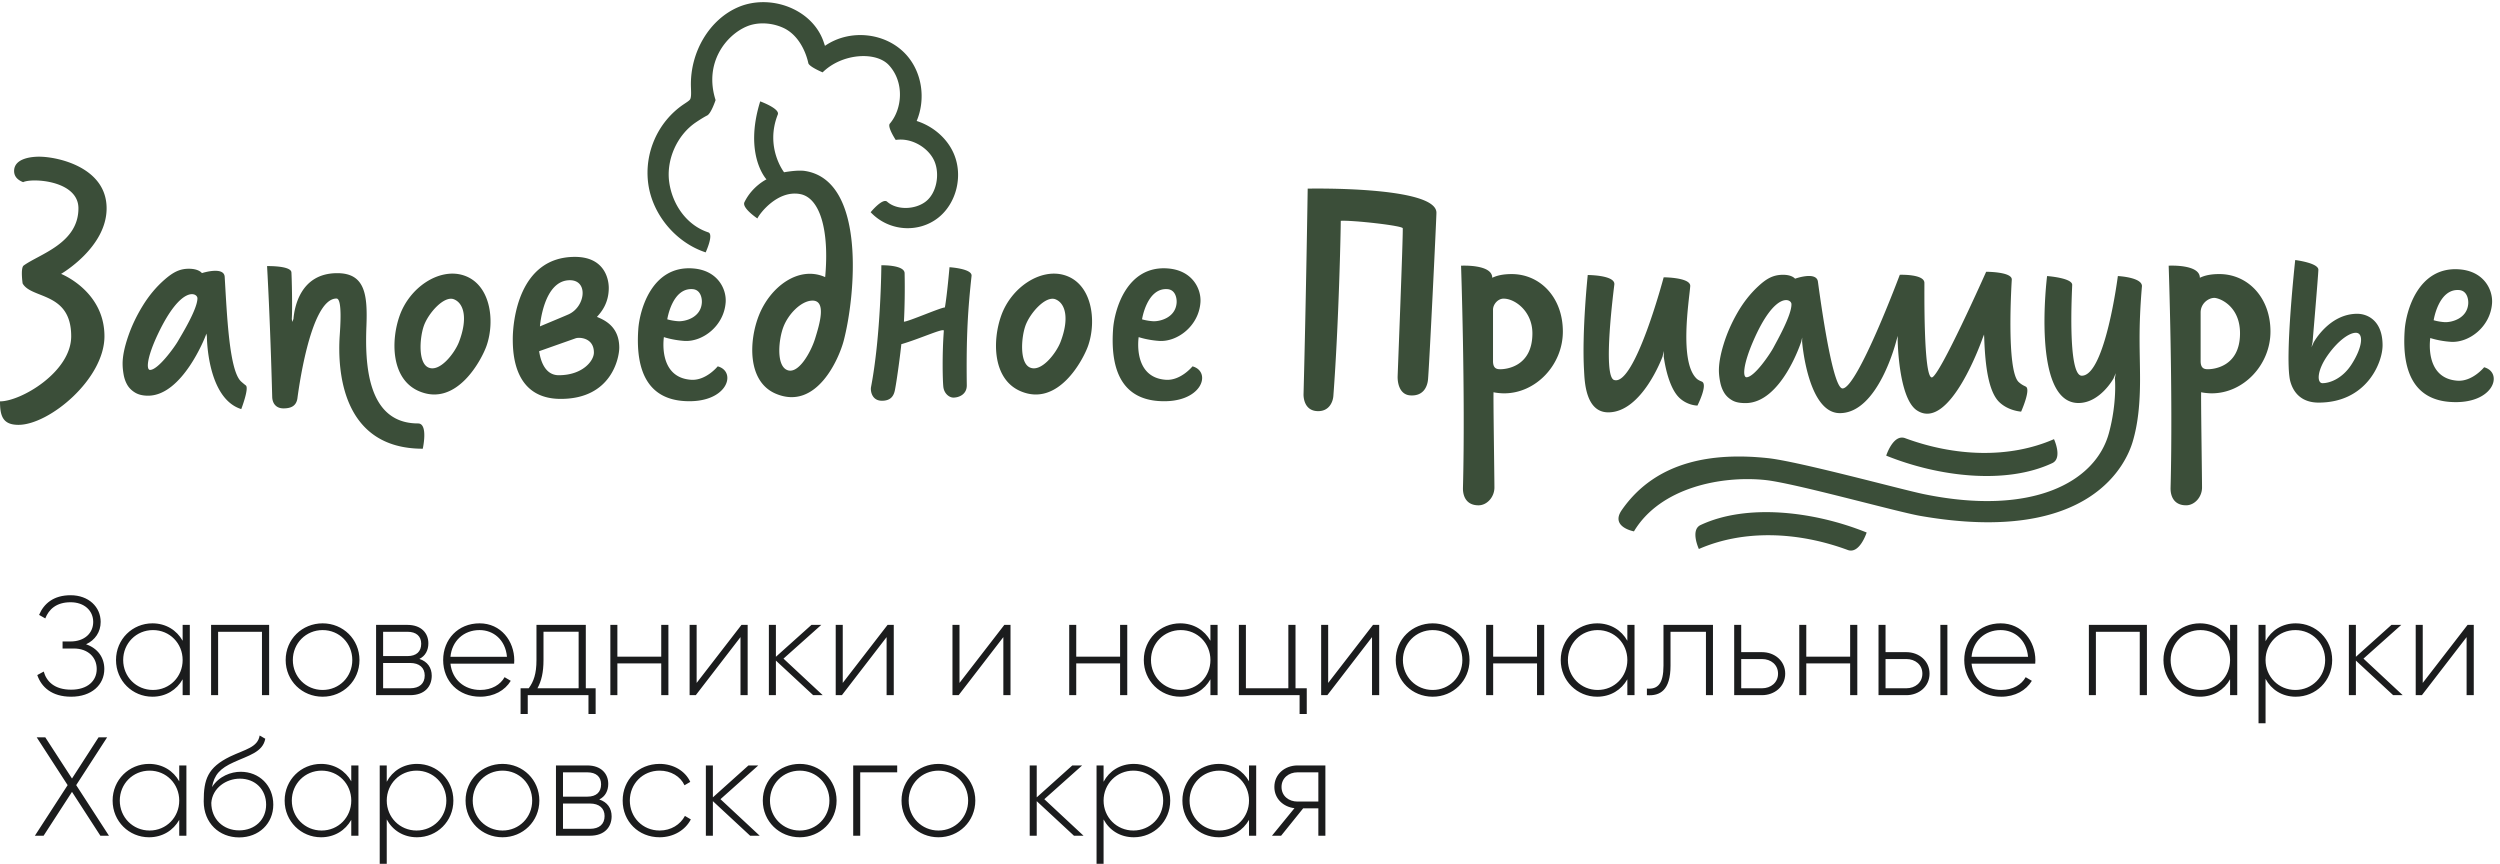
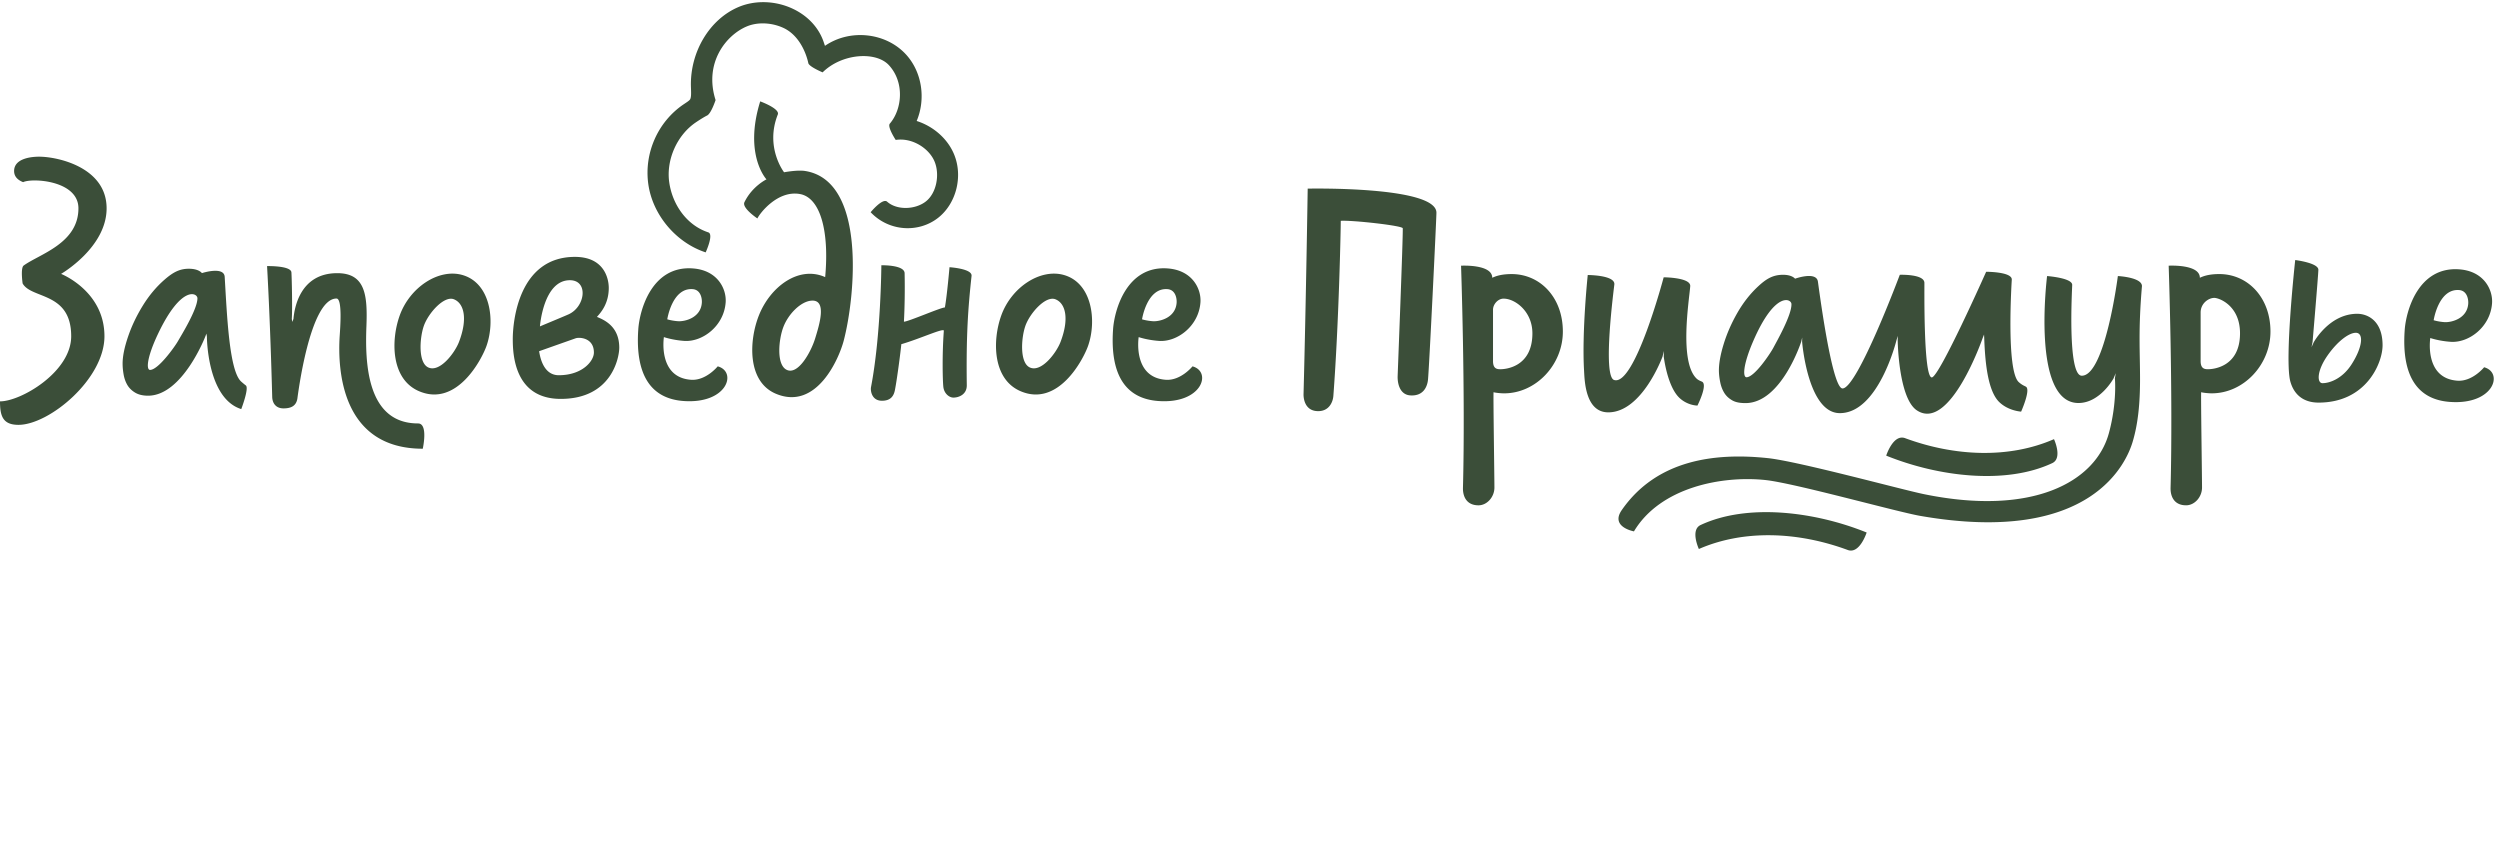
<svg xmlns="http://www.w3.org/2000/svg" height="172.96" width="500.56" xml:space="preserve">
  <path style="fill:#3b4e39;fill-opacity:1;fill-rule:nonzero;stroke:none" d="M27.785 660.867C4.141 660.867 0 674.285 0 696.207c31.57 0 107.18 44.289 107.18 98.035 0 67.196-60.024 55.735-73.13 79.528 0 0-3.386 23.32 1.602 26.941 23.883 17.32 82.422 33.234 82.422 86.117 0 42.092-69.926 46.002-83.238 39.382-9.082 3.59-13.598 9.18-13.598 16.75 0 20.26 29.184 21.61 37.524 21.61 28.453 0 101.734-16.17 101.734-77.742 0-59.164-68.547-98.703-68.547-98.703s65.293-25.68 65.293-93.883c0-64.551-83.117-133.375-129.457-133.375m573.957 164.621c15.317 42.598 58.731 71.008 94.176 61.02 42.539-11.981 49.844-68.574 36.527-106.692-6.886-19.726-44.558-93.062-101.953-68.144-42.168 18.305-42.109 76.648-28.75 113.816m42.762-78.09c17.098-8.371 39.969 21.211 46.531 38.415 13.477 35.328 7.422 58.109-7.719 64.089-14.902 5.879-38.886-21.265-45.433-40.547-6.07-17.871-8.61-54.503 6.621-61.957m862.826 78.09c15.32 42.598 58.73 71.008 94.18 61.02 42.53-11.981 49.84-68.574 36.54-106.692-6.9-19.726-44.56-93.062-101.97-68.144-42.17 18.305-42.11 76.648-28.75 113.816m42.76-78.09c17.1-8.371 39.97 21.211 46.53 38.415 13.48 35.328 7.42 58.109-7.72 64.089-14.9 5.879-38.88-21.265-45.43-40.547-6.06-17.871-8.61-54.503 6.62-61.957m-778.133 42.793c0 26.153 8.742 123.551 93.598 123.551 44.633 0 50.914-33.5 50.914-46.695 0-23.555-11.699-36.899-17.813-43.652 11.532-4.766 33.606-14.516 33.606-46.415 0-14.292-11-77.031-88.078-77.031-70.176 0-72.227 67.637-72.227 90.242m40.895 18.868c1.347.679 36.539 15.211 43.043 18.152 25.468 11.504 30.234 51.398 2.031 51.398-40.059 0-45.074-69.55-45.074-69.55m-1.235-37.332c1.012-5.774 5.18-36.141 29.524-36.141 35.652 0 52.945 21.402 52.945 34.152 0 22.426-21.926 23.395-27.492 21.418a75495.183 75495.183 0 0 1-54.977-19.429m458.513 15.703c-6.88-26.196-40.5-105.575-102-79.778-43.7 18.317-40.63 80.477-25.53 118.282 17.18 43.043 60.02 75.132 99.64 57.324 6.54 71.586-8.17 119.452-37.57 125.002-33.99 6.42-61.17-29.326-64.46-36.69 0 0-23.72 15.793-19.52 24.446 11.67 24.074 33.19 34.404 33.19 34.404s-34.48 36.63-9.43 117.42c0 0 30-10.91 26.48-19.78-19.65-49.52 9.44-86.95 9.44-86.95s19.91 3.78 31.54 1.96c92.81-14.58 75.6-189.41 58.22-255.64m-48.01 60.441c-16.49-.859-35.43-20.23-42.86-39.867-6.89-18.168-10.82-55.84 4.58-64.063 17.33-9.218 36.96 26.438 43.24 46.743 6.37 20.586 18.18 58.406-4.96 57.187m207.3 50.285s-3.71-42.922-6.96-60.586c-5.97.106-55.38-21.523-61.67-21.418 1.11 20.082 1.61 46.934 1.06 72.981-.26 12.855-35.02 11.965-35.02 11.965s-.57-105.414-15.55-183.325c-1.11-5.832 1.22-20.378 15.96-20.632 13.4-.235 18.23 6.976 20.01 16.078 3.37 17.129 8.89 60.199 9.63 69.062 28.63 8.34 64.36 25.039 64 20.231-2.7-36.082-1.76-75.09-.75-84.383 1.08-10.047 8.72-16.117 14.93-16.238 7.63-.133 20.57 4.172 20.38 18.672-.97 74.765 1.76 114.351 7.18 164.593 1.17 10.895-33.2 13-33.2 13m314.68-201.445c-49.28 3.461-73.26 38.902-68.43 108.133 2.05 29.344 20.55 95.808 81.89 91.519 37.75-2.644 51.05-31.14 49.65-51.058-2.49-35.668-34.91-59.996-62.4-58.082-17.82 1.246-30.6 5.73-30.6 5.73s-9.58-60.723 40.84-64.254c22.59-1.574 40.2 20.215 40.2 20.215 29.59-8.059 14.54-56.789-51.15-52.203m-24.82 123.004s6.74-2.184 16.21-2.852c10.14-.711 34.26 4.973 35.85 27.86.44 6.281-1.58 19.562-13.91 20.425-30.93 2.168-38.15-45.433-38.15-45.433m-689.95-123.004c-49.275 3.461-73.264 38.902-68.424 108.133 2.063 29.344 20.543 95.808 81.884 91.519 37.75-2.644 51.05-31.14 49.65-51.058-2.49-35.668-34.91-59.996-62.4-58.082-17.82 1.246-30.587 5.73-30.587 5.73s-9.59-60.723 40.837-64.254c22.59-1.574 40.2 20.215 40.2 20.215 29.59-8.059 14.54-56.789-51.16-52.203m-24.8 123.004s6.72-2.184 16.19-2.852c10.14-.711 34.26 4.973 35.86 27.86.43 6.281-1.59 19.562-13.92 20.425-30.93 2.168-38.13-45.433-38.13-45.433m2684-124.383c-49.27 3.441-73.26 38.902-68.41 108.113 2.05 29.344 20.54 95.813 81.88 91.524 37.74-2.645 51.04-31.141 49.64-51.063-2.49-35.664-34.91-59.992-62.39-58.062-17.83 1.246-30.6 5.715-30.6 5.715s-9.58-60.723 40.84-64.254c22.59-1.575 40.21 20.215 40.21 20.215 29.58-8.063 14.53-56.79-51.17-52.188m-24.8 123.004s6.72-2.199 16.19-2.867c10.14-.711 34.26 4.988 35.86 27.875.43 6.277-1.58 19.547-13.92 20.41-30.93 2.168-38.13-45.418-38.13-45.418M1179.17 1258.54c24.5-11.24 34.81-39.24 37.69-53.06 1.12-5.45 21.56-13.97 21.56-13.97 29.03 28.74 80.26 31.99 99.74 10.88 23.81-25.8 20.15-66.23 1.43-88.06-4.17-4.85 8.85-24.54 8.85-24.54 24.68 3.77 49.97-12.42 58.36-32.19 8.32-19.67 3.17-47.72-12.92-60.366-16.04-12.586-43.71-13.476-58.31-.429-6.87 6.125-24.85-15.84-24.85-15.84 27.86-29.402 72.36-31.363 101.54-8.461 27.64 21.719 37.86 63.096 23.79 96.256-9.94 23.42-31.27 41.67-56.04 49.58 13.85 32.77 8.38 73.38-16.05 100.08-30.22 33.06-84.25 39.05-121.99 13.05-.64 1.71-1.23 3.53-1.69 4.92-7.35 22.37-24.33 40.61-47.83 51.38-25.62 11.71-55.6 12.57-80.24 2.28-43.78-18.28-73.44-67.55-72.07-119.81l.12-3.67c.22-6.12.46-13.07-1.5-15.92-1.18-1.67-4.29-3.73-7.31-5.72l-2.45-1.64c-38.824-26.35-59.527-73.55-53.016-119.99 6.532-46.46 41.816-88.155 86.376-102.788 0 0 12.57 27.297 3.97 30.129-32.44 10.644-54.08 41.695-58.85 75.509-4.73 33.81 11.68 70.83 39.94 89.99-.07-.03 10.29 7.05 17.09 10.43 6.17 3.06 12.76 23.25 12.76 23.25-17.85 56.07 15.96 97.91 47.06 110.89 16.32 6.83 37.38 5.83 54.84-2.17m789.49-242.04s-2.59-170.855-6.25-309.293c-.15-5.566 1.33-24.672 20.48-25.664 18.24-.934 23.75 14.219 24.4 22.754 8.27 109.422 11.24 253.098 11.15 263.742 17.65 1.125 93.33-7.289 93.33-11.266.58-12.484-7.73-220.863-7.73-223.785 0-12.871 4.87-26.761 18.88-27.758 20.58-1.468 25.81 14.118 26.8 23.247 1.72 15.718 12.75 243.273 12.74 251.804-.12 40.299-193.8 36.219-193.8 36.219m295.8-308.195c-6.22 0-14.3 1.039-15.97 1.722-.67-1.351 1.27-128.109 1.27-143.589 0-14.071-11.01-26.704-23.98-26.704-18.24 0-23.72 13.657-23.38 26.45 3.77 142.121-2.86 334.277-2.86 334.277s46.94 2.625 46.94-18.141c2.69 1.008 10.65 5.535 29.21 5.535 42.84 0 77.1-35.027 77.1-86.546 0-50.137-40.63-93.004-88.33-93.004m42.48 90.379c0 32.875-25.99 52.199-43.39 52.199-8.67 0-15.91-8.727-15.91-16.61v-77.359c0-11.281 5.6-12.32 11.07-12.32 6.94 0 48.23 2.687 48.23 54.09m917.65 71.019c0 13.434-36.27 15.172-36.27 15.172s-19.17-150.031-54.3-150.031c-22.14 0-14.44 131.476-14.44 136.789 0 10.496-37.8 13.242-37.8 13.242s-24.15-191.117 47.22-191.117c32.63 0 52.86 37.094 52.86 37.094l3.24 7.793-1.24-7.793s3.48-36.278-8.99-82.305c-20.02-73.871-115.34-125.512-278.54-91.996-33.59 6.887-189.04 49.383-235.21 54.25-78.98 8.312-166.84-2.09-219.69-78.309-17.66-25.472 18.4-31.988 18.4-31.988 39.6 66.262 132.12 84.219 197.83 77.289 43.38-4.559 197.57-47.734 233.03-53.941 260.1-45.45 311.25 83.078 319.73 110.953 8.46 27.859 11.29 59.383 11.29 94.562 0 42.582-2.82 73.543 2.88 140.336M629.348 662.988c-77.641 0-79.825 92.012-77.715 146.485 1.797 46.738-1.692 79.734-43.906 79.734-56.211 0-64.567-52.766-65.961-68.898l-1.75-4.512-.715 4.57c1.039 16.196-.016 61.582-.578 70.012-.7 10.332-36.66 9.457-36.66 9.457s4.66-79.289 7.73-196.785c.27-10.524 6.398-17.41 16.922-17.41 10.508 0 18.984 2.968 20.957 14.632.387 2.274 18.375 150.758 58.898 150.758 9.157 0 5.551-44.75 4.793-56.625-3.207-50.125 2.36-169.488 125.094-169.488 0 0 8.52 38.07-7.109 38.07m2700.392 45.317c-6.21 0-14.28 1.039-15.96 1.722-.67-1.351 1.26-128.109 1.26-143.589 0-14.071-11.01-26.704-23.98-26.704-18.24 0-23.72 13.657-23.38 26.45 3.77 142.121-2.85 334.277-2.85 334.277s46.93 2.625 46.93-18.141c2.69 1.008 10.65 5.535 29.23 5.535 42.84 0 77.08-35.027 77.08-86.546 0-50.137-40.61-93.004-88.33-93.004m42.49 90.379c0 41.601-31.24 53.296-38.72 53.296-8.67 0-20.57-8.191-20.57-22.011v-73.055c0-11.281 5.59-12.32 11.07-12.32 6.93 0 48.22 2.687 48.22 54.09m-532.64-184.188c78.91-31.91 180.14-44.051 250.02-11.25 15.87 7.453 2.57 36.07 2.57 36.07-67.58-29.539-149.32-26.168-224.14 1.485-17.95 6.633-28.45-26.305-28.45-26.305m-29.44-115.726c-78.92 31.898-180.13 44.05-250.02 11.25-15.87-7.454-2.57-36.082-2.57-36.082 67.59 29.535 149.32 26.167 224.14-1.485 17.94-6.637 28.45 26.317 28.45 26.317M440.016 815.797l1.75 4.512m-78.563-135.723c-51.637 16.18-51.726 109.035-51.726 109.035l-.7 4.586-1.75-4.512s-34.363-88.937-86.132-88.937c-7.957 0-14.516 1.586-19.653 4.734-5.148 3.145-9.039 7.051-11.711 11.711-2.64 4.629-4.468 9.856-5.461 15.672-1.011 5.789-1.5 11.18-1.5 16.164 0 10.953 2.731 24.461 8.207 40.551 5.461 16.105 12.957 31.777 22.399 47.051 9.441 15.246 20.394 28.277 32.847 39.07 12.438 10.773 22.309 16.16 36.247 16.16 15.363 0 19.695-6.574 19.695-6.574s33.293 10.805 34.289-5.625c3.457-57.574 6.812-141.66 24.859-157.692 2.778-2.476 5.758-4.91 6.903-5.742 5.386-3.906-6.813-35.652-6.813-35.652m-65.976 166.789c0 8.266-24.196 20.289-59.239-53.301-17.261-36.246-17.945-54.504-12.097-54.504 12.277 0 37.199 34.852 42.019 43.328 4.813 8.457 29.317 47.911 29.317 64.477M2562.35 725.832c-.99.508-5.4 1.977-8.13 4.59-26.56 25.199-11.37 117.359-9.66 139.117 1.05 13.348-39.98 13.449-39.98 13.449s-43.6-164.828-74.68-154.558c-17.71 5.836-.11 138.425.41 143.797 1.32 14.191-40.04 14.191-40.04 14.191s-8.98-84.914-5.54-144.168c.82-13.879 1.57-62.562 36.44-62.562 51.03 0 81.68 83.949 81.68 83.949l2.09 8.461-.25-8.356s5.24-45.91 24.33-62.949c12.4-11.059 26.39-10.91 26.39-10.91s15.89 31.363 6.94 35.949m480.34-45.047s-18.71.949-32.52 13.985c-16.61 15.64-21.56 54.96-23 96.222l-.3 5.848-2.2-5.641s-49.17-141.851-99.04-108.437c-27.73 18.582-28.78 105.781-28.78 105.781l.26 6.25-1.95-6.113s-26.91-110.18-85.38-110.18c-48.39 0-56.79 107.508-56.79 107.508l.11 6.336-1.46-6.266s-29.77-92.453-83.89-92.453c-7.96 0-14.56 1.055-19.82 4.035-5.25 2.969-9.27 6.727-12.09 11.281-2.81 4.543-4.81 9.707-6.01 15.469-1.21 5.758-1.89 11.145-2.07 16.117-.37 10.953 1.87 24.551 6.79 40.817 4.91 16.269 11.84 32.195 20.75 47.797 8.9 15.57 19.4 28.972 31.45 40.179 12.07 11.219 21.74 16.95 35.67 17.438 15.34.535 19.9-5.848 19.9-5.848s32.3 11.653 34.46-4.469c7.74-57.156 23.68-161.265 37.17-160.777 22.44.789 86.09 171.125 86.09 171.125s36.54 1.363 37.02-11.949c.17-5.121-1.71-142.996 11.19-142.551 11.19.402 81.78 159.027 81.78 159.027s39.28.133 38.59-11.89c-.07-1.363-8.83-136.625 10.47-154.172 5.15-4.676 8.87-5.742 10.86-6.977 7.47-4.57-7.26-37.492-7.26-37.492m-345.77 161.949c-.29 8.27-24.88 19.446-57.34-55.332-15.99-36.828-16.03-55.097-10.2-54.89 12.28.429 35.97 36.129 40.49 44.738 4.52 8.637 27.63 48.934 27.05 65.484m889.91-62.144c0-26.274-24.22-86.223-96.36-86.223-22.74 0-36.81 11.903-42.38 31.363-9.3 32.625 7.22 183.262 7.22 183.262s35.04-4.289 34.86-14.738c-.16-8.445-8.74-108.68-8.74-108.68l-1.57-7.761 3.32 7.347s23.17 42.91 65.5 42.91c15.08 0 38.15-9.812 38.15-47.48m-40.27 18.879c-9.79 0-26.12-11.399-41.35-32.446-17.86-24.656-17.32-43.418-8.79-43.418 10.78 0 29.85 6.727 43.68 28.247 17.15 26.66 18.4 47.617 6.46 47.617" transform="matrix(.133 0 0 -.133 0 172.96)" />
-   <path style="fill:#1b1c1d;fill-opacity:1;fill-rule:nonzero;stroke:none" d="m164.031 42.32-49.308 76.168 46.562 71.953h-12.914l-39.984-62-40.211 62H55.262l46.562-71.953L52.516 42.32h13.12l42.751 66.02 42.73-66.02zm105.797 105.801v-23.91c-8.89 15.867-25.172 26.238-45.492 26.238-30.039 0-54.801-23.91-54.801-55.23 0-31.32 24.762-55.23 54.801-55.23 20.32 0 36.602 10.382 45.492 26.242V42.32h10.793v105.8zm-44.644-97.98c-25.192 0-44.856 19.91-44.856 45.078 0 25.172 19.664 45.082 44.856 45.082 25.171 0 44.644-19.91 44.644-45.082 0-25.168-19.473-45.078-44.644-45.078m134.832-10.36c29.832 0 51.414 20.95 51.414 49.309 0 28.988-21.164 49.5-49.086 49.5-14.606 0-32.594-6.539-43.176-23.051 3.383 18.609 12.066 28.141 32.801 37.449 21.582 9.942 43.801 15.024 47.394 35.34l-8.461 4.871c-2.953-17.988-21.582-20.75-44.648-31.75-33.649-16.508-39.57-34.269-39.57-67.277 0-32.813 23.273-54.39 53.332-54.39m0 10.59c-24.121 0-41.903 17.116-41.903 41.468 1.692 22.422 22.43 36.39 42.953 36.39 23.485 0 39.575-16.5 39.575-39.14 0-22.442-16.715-38.719-40.625-38.719m168.804 97.75v-23.91c-8.89 15.867-25.172 26.238-45.492 26.238-30.043 0-54.801-23.91-54.801-55.23 0-31.32 24.758-55.23 54.801-55.23 20.32 0 36.602 10.382 45.492 26.242V42.32h10.793v105.8zm-44.644-97.98c-25.176 0-44.856 19.91-44.856 45.078 0 25.172 19.68 45.082 44.856 45.082 25.187 0 44.644-19.91 44.644-45.082 0-25.168-19.457-45.078-44.644-45.078m143.543 100.308c-20.512 0-36.809-10.578-45.492-26.879v24.551h-10.582V0h10.582v66.871c8.683-16.3 24.98-26.883 45.492-26.883 30.265 0 54.812 23.91 54.812 55.23 0 31.321-24.547 55.231-54.812 55.231m-.625-100.308c-25.188 0-44.867 19.91-44.867 45.078 0 25.172 19.679 45.082 44.867 45.082 25.176 0 44.855-19.91 44.855-45.082 0-25.168-19.679-45.078-44.855-45.078m129.429-10.153c30.68 0 55.438 23.91 55.438 55.23 0 31.321-24.758 55.231-55.438 55.231-30.902 0-55.644-23.91-55.644-55.23 0-31.32 24.742-55.23 55.644-55.23m0 10.152c-25.187 0-44.855 19.91-44.855 45.078 0 25.172 19.668 45.082 44.855 45.082 25.176 0 44.649-19.91 44.649-45.082 0-25.168-19.473-45.078-44.649-45.078m145.625 46.77c9.098 4.441 13.536 13.12 13.536 23.48 0 15.461-10.789 27.73-31.528 27.73h-47.183v-105.8h51.207c21.996 0 32.582 13.12 32.582 29.199 0 12.058-6.34 21.37-18.614 25.39m-17.992 40.84c13.328 0 20.739-6.77 20.739-17.98 0-11.86-7.2-18.629-20.739-18.629h-36.601v36.609zm4.024-85.05h-40.625V90.78h40.625c13.968 0 21.996-7.203 21.996-18.832 0-12.07-7.821-19.25-21.996-19.25m104.863-12.71c20.737 0 38.517 10.581 46.977 26.882l-8.89 5.277c-6.98-13.117-20.94-22.007-38.087-22.007-25.602 0-44.855 19.91-44.855 45.078 0 25.172 19.253 45.082 44.855 45.082 16.917 0 31.317-8.692 37.447-22.012l8.69 5.07c-7.62 16.512-25.4 27.09-46.137 27.09-31.957 0-55.645-23.91-55.645-55.23 0-31.32 23.688-55.23 55.645-55.23m150.637 2.331-59.04 55.02 56.92 50.781h-14.81l-53.54-48.031v48.031h-10.57v-105.8h10.57v52.05l56.08-52.05zm60.32-2.332c30.68 0 55.44 23.91 55.44 55.23 0 31.321-24.76 55.231-55.44 55.231-30.88 0-55.64-23.91-55.64-55.23 0-31.32 24.76-55.23 55.64-55.23m0 10.152c-25.18 0-44.85 19.91-44.85 45.078 0 25.172 19.67 45.082 44.85 45.082s44.65-19.91 44.65-45.082c0-25.168-19.47-45.078-44.65-45.078m146.68 97.98h-66.23v-105.8h10.58v95.429h55.65zm62.16-108.133c30.7 0 55.45 23.91 55.45 55.23 0 31.321-24.75 55.231-55.45 55.231-30.89 0-55.64-23.91-55.64-55.23 0-31.32 24.75-55.23 55.64-55.23m0 10.152c-25.17 0-44.85 19.91-44.85 45.078 0 25.172 19.68 45.082 44.85 45.082 25.19 0 44.65-19.91 44.65-45.082 0-25.168-19.46-45.078-44.65-45.078m218.38-7.82-59.04 55.019 56.92 50.781h-14.81l-53.54-48.031v48.031h-10.58v-105.8h10.58v52.05l56.08-52.05zm75.66 108.128c-20.53 0-36.81-10.578-45.5-26.879v24.551h-10.58V0h10.58v66.871c8.69-16.3 24.97-26.883 45.5-26.883 30.26 0 54.81 23.91 54.81 55.23 0 31.321-24.55 55.231-54.81 55.231m-.63-100.308c-25.18 0-44.87 19.91-44.87 45.078 0 25.172 19.69 45.082 44.87 45.082 25.18 0 44.86-19.91 44.86-45.082 0-25.168-19.68-45.078-44.86-45.078m174.08 97.98v-23.91c-8.89 15.867-25.19 26.238-45.49 26.238-30.06 0-54.82-23.91-54.82-55.23 0-31.32 24.76-55.23 54.82-55.23 20.3 0 36.6 10.382 45.49 26.241V42.32h10.79v105.801zm-44.65-97.98c-25.19 0-44.85 19.91-44.85 45.078 0 25.172 19.66 45.082 44.85 45.082 25.18 0 44.65-19.91 44.65-45.082 0-25.168-19.47-45.078-44.65-45.078m159.61 97.98h-41.9c-18.82 0-34.91-12.91-34.91-32.371 0-17.781 13.53-30.059 30.26-31.96l-33.86-41.47h13.75l33.23 41.258h22.84V42.32h10.59zm-41.9-54.383c-13.33 0-24.12 8.461-24.12 22.012 0 13.328 10.79 22 24.12 22h31.31V93.738h-31.31M129.539 330.52c13.758 6.351 22.012 18.628 22.012 33.648 0 22.637-18.199 40.195-45.285 40.195-25.813 0-40.418-12.898-47.407-29.613l9.32-5.297c5.282 13.551 16.505 24.344 38.087 24.344 20.734 0 34.062-12.707 34.062-29.629 0-16.727-12.914-29.418-34.269-29.418h-11.86v-10.582h16.711c22.012 0 34.703-13.535 34.703-30.887 0-17.992-13.953-31.109-38.504-31.109-25.394 0-37.238 12.699-41.261 27.289l-9.735-5.281c6.145-17.989 21.801-32.59 50.996-32.59 30.891 0 49.934 17.988 49.934 41.691 0 17.559-10.152 31.317-27.504 37.239m145.414 29.195v-23.91c-8.89 15.883-25.187 26.242-45.492 26.242-30.059 0-54.816-23.914-54.816-55.231 0-31.316 24.757-55.226 54.816-55.226 20.305 0 36.602 10.371 45.492 26.238v-23.906h10.789v105.793zm-44.648-97.965c-25.188 0-44.867 19.891-44.867 45.066 0 25.188 19.679 45.079 44.867 45.079 25.175 0 44.648-19.891 44.648-45.079 0-25.175-19.473-45.066-44.648-45.066m174.863 97.965h-87.395V253.922h10.586v95.433h66.02v-95.433h10.789zm80.555-108.125c30.679 0 55.437 23.91 55.437 55.226 0 31.317-24.758 55.231-55.437 55.231-30.907 0-55.664-23.914-55.664-55.231 0-31.316 24.757-55.226 55.664-55.226m0 10.16c-25.192 0-44.871 19.891-44.871 45.066 0 25.188 19.679 45.079 44.871 45.079 25.172 0 44.644-19.891 44.644-45.079 0-25.175-19.472-45.066-44.644-45.066m145.621 46.758c9.097 4.453 13.535 13.121 13.535 23.496 0 15.437-10.789 27.711-31.524 27.711h-47.187V253.922h51.207c22 0 32.582 13.117 32.582 29.207 0 12.051-6.355 21.371-18.613 25.379m-17.989 40.847c13.329 0 20.735-6.769 20.735-17.988 0-11.847-7.199-18.629-20.735-18.629h-36.601v36.617zm4.02-85.066h-40.621v38.09h40.621c13.969 0 22-7.199 22-18.84 0-12.051-7.824-19.25-22-19.25m104.57 97.758c-32.375 0-54.8-24.121-54.8-55.231 0-31.945 23.05-55.226 55.644-55.226 20.945 0 37.449 9.531 46.133 23.91l-9.32 5.5c-6.133-11.199-19.254-19.25-36.606-19.25-24.117 0-42.316 15.66-44.851 39.574h95.851c0 1.692.207 3.383.207 5.074 0 28.989-20.094 55.649-52.258 55.649m0-10.152c20.735 0 38.93-14.399 41.262-40.211h-85.062c2.105 23.496 19.679 40.211 43.8 40.211m159.946-87.606v95.426h-74.274v-52.899c0-20.945-4.23-32.375-11.637-42.527h-12.277V225.57h10.793v28.352h91.414V225.57h10.793v38.719zm-72.789 0c5.921 10.789 9.097 23.711 9.097 42.527v42.539h52.899v-85.066zm186.347 95.426v-47.824H929.43v47.824h-10.582V253.922h10.582v47.816h66.019v-47.816h10.791v105.793zm120.811 0-67.51-87.375v87.375h-10.58V253.922h9.31l67.29 87.391v-87.391h10.79v105.793zm122.27-105.793-59.03 55.016 56.91 50.777h-14.8l-53.54-48.031v48.031h-10.58V253.922h10.58v52.047l56.08-52.047zm97.67 105.793-67.49-87.375v87.375h-10.59V253.922h9.31l67.3 87.391v-87.391h10.79v105.793zm175.77 0-67.51-87.375v87.375h-10.58V253.922h9.3l67.3 87.391v-87.391h10.79v105.793zm174.26 0v-47.824h-66.02v47.824h-10.58V253.922h10.58v47.816h66.02v-47.816h10.79v105.793zm135.99 0v-23.91c-8.89 15.883-25.17 26.242-45.49 26.242-30.04 0-54.8-23.914-54.8-55.231 0-31.316 24.76-55.226 54.8-55.226 20.32 0 36.6 10.371 45.49 26.238v-23.906h10.79v105.793zm-44.64-97.965c-25.18 0-44.86 19.891-44.86 45.066 0 25.188 19.68 45.079 44.86 45.079 25.17 0 44.64-19.891 44.64-45.079 0-25.175-19.47-45.066-44.64-45.066m172.74 2.539v95.426h-10.79v-95.426h-63.9v95.426h-10.59V253.922h91.42V225.57h10.79v38.719zM2067 359.715l-67.51-87.375v87.375h-10.57V253.922h9.31l67.28 87.391v-87.391h10.79v105.793zm89.85-108.125c30.7 0 55.44 23.91 55.44 55.226 0 31.317-24.74 55.231-55.44 55.231-30.88 0-55.64-23.914-55.64-55.231 0-31.316 24.76-55.226 55.64-55.226m0 10.16c-25.17 0-44.85 19.891-44.85 45.066 0 25.188 19.68 45.079 44.85 45.079 25.19 0 44.65-19.891 44.65-45.079 0-25.175-19.46-45.066-44.65-45.066m157.06 97.965v-47.824h-66.03v47.824h-10.58V253.922h10.58v47.816h66.03v-47.816h10.79v105.793zm135.98 0v-23.91c-8.87 15.883-25.17 26.242-45.49 26.242-30.04 0-54.8-23.914-54.8-55.231 0-31.316 24.76-55.226 54.8-55.226 20.32 0 36.62 10.371 45.49 26.238v-23.906h10.8v105.793zm-44.64-97.965c-25.18 0-44.86 19.891-44.86 45.066 0 25.188 19.68 45.079 44.86 45.079 25.19 0 44.64-19.891 44.64-45.079 0-25.175-19.45-45.066-44.64-45.066m173.54 97.965h-74.5v-61.36c0-27.296-8.66-35.964-24.96-34.496v-9.937c19.89-1.473 35.55 7.398 35.55 44.433v51h53.33v-95.433h10.58zm73.81-41.039h-31.3v41.039h-10.58V253.922h41.88c18.84 0 34.93 12.906 34.93 32.367 0 19.473-16.09 32.387-34.93 32.387m0-54.387h-31.3v44.012h31.3c13.35 0 24.14-8.461 24.14-22.012 0-13.328-10.79-22-24.14-22m132.68 95.426v-47.824h-66.02v47.824h-10.58V253.922h10.58v47.816h66.02v-47.816h10.79v105.793zm84.62-41.039h-31.32v41.039H2828V253.922h41.9c18.82 0 34.91 12.906 34.91 32.367 0 19.473-16.09 32.387-34.91 32.387m51.21-64.754h10.58v105.793h-10.58zm-51.21 10.367h-31.32v44.012h31.32c13.33 0 24.12-8.461 24.12-22.012 0-13.328-10.79-22-24.12-22m141.97 97.758c-32.37 0-54.8-24.121-54.8-55.231 0-31.945 23.07-55.226 55.65-55.226 20.96 0 37.46 9.531 46.13 23.91l-9.31 5.5c-6.13-11.199-19.25-19.25-36.6-19.25-24.13 0-42.33 15.66-44.87 39.574h95.86c0 1.692.22 3.383.22 5.074 0 28.989-20.11 55.649-52.28 55.649m0-10.152c20.74 0 38.93-14.399 41.26-40.211h-85.06c2.12 23.496 19.68 40.211 43.8 40.211m220.19 7.82h-87.37V253.922h10.56v95.433h66.02v-95.433h10.79zm125.2 0v-23.91c-8.87 15.883-25.17 26.242-45.49 26.242-30.04 0-54.8-23.914-54.8-55.231 0-31.316 24.76-55.226 54.8-55.226 20.32 0 36.62 10.371 45.49 26.238v-23.906h10.79v105.793zm-44.64-97.965c-25.18 0-44.86 19.891-44.86 45.066 0 25.188 19.68 45.079 44.86 45.079s44.64-19.891 44.64-45.079c0-25.175-19.46-45.066-44.64-45.066m143.56 100.297c-20.53 0-36.83-10.582-45.51-26.867v24.535h-10.57V211.602h10.57v66.867c8.68-16.297 24.98-26.879 45.51-26.879 30.24 0 54.79 23.91 54.79 55.226 0 31.317-24.55 55.231-54.79 55.231m-.64-100.297c-25.19 0-44.87 19.891-44.87 45.066 0 25.188 19.68 45.079 44.87 45.079 25.17 0 44.85-19.891 44.85-45.079 0-25.175-19.68-45.066-44.85-45.066m161.59-7.828-59.03 55.016 56.91 50.777h-14.82l-53.52-48.031v48.031h-10.58V253.922h10.58v52.047l56.08-52.047zm97.67 105.793-67.49-87.375v87.375h-10.59V253.922h9.31l67.3 87.391v-87.391h10.79v105.793h-9.32" transform="matrix(.133 0 0 -.133 0 172.96)" />
</svg>